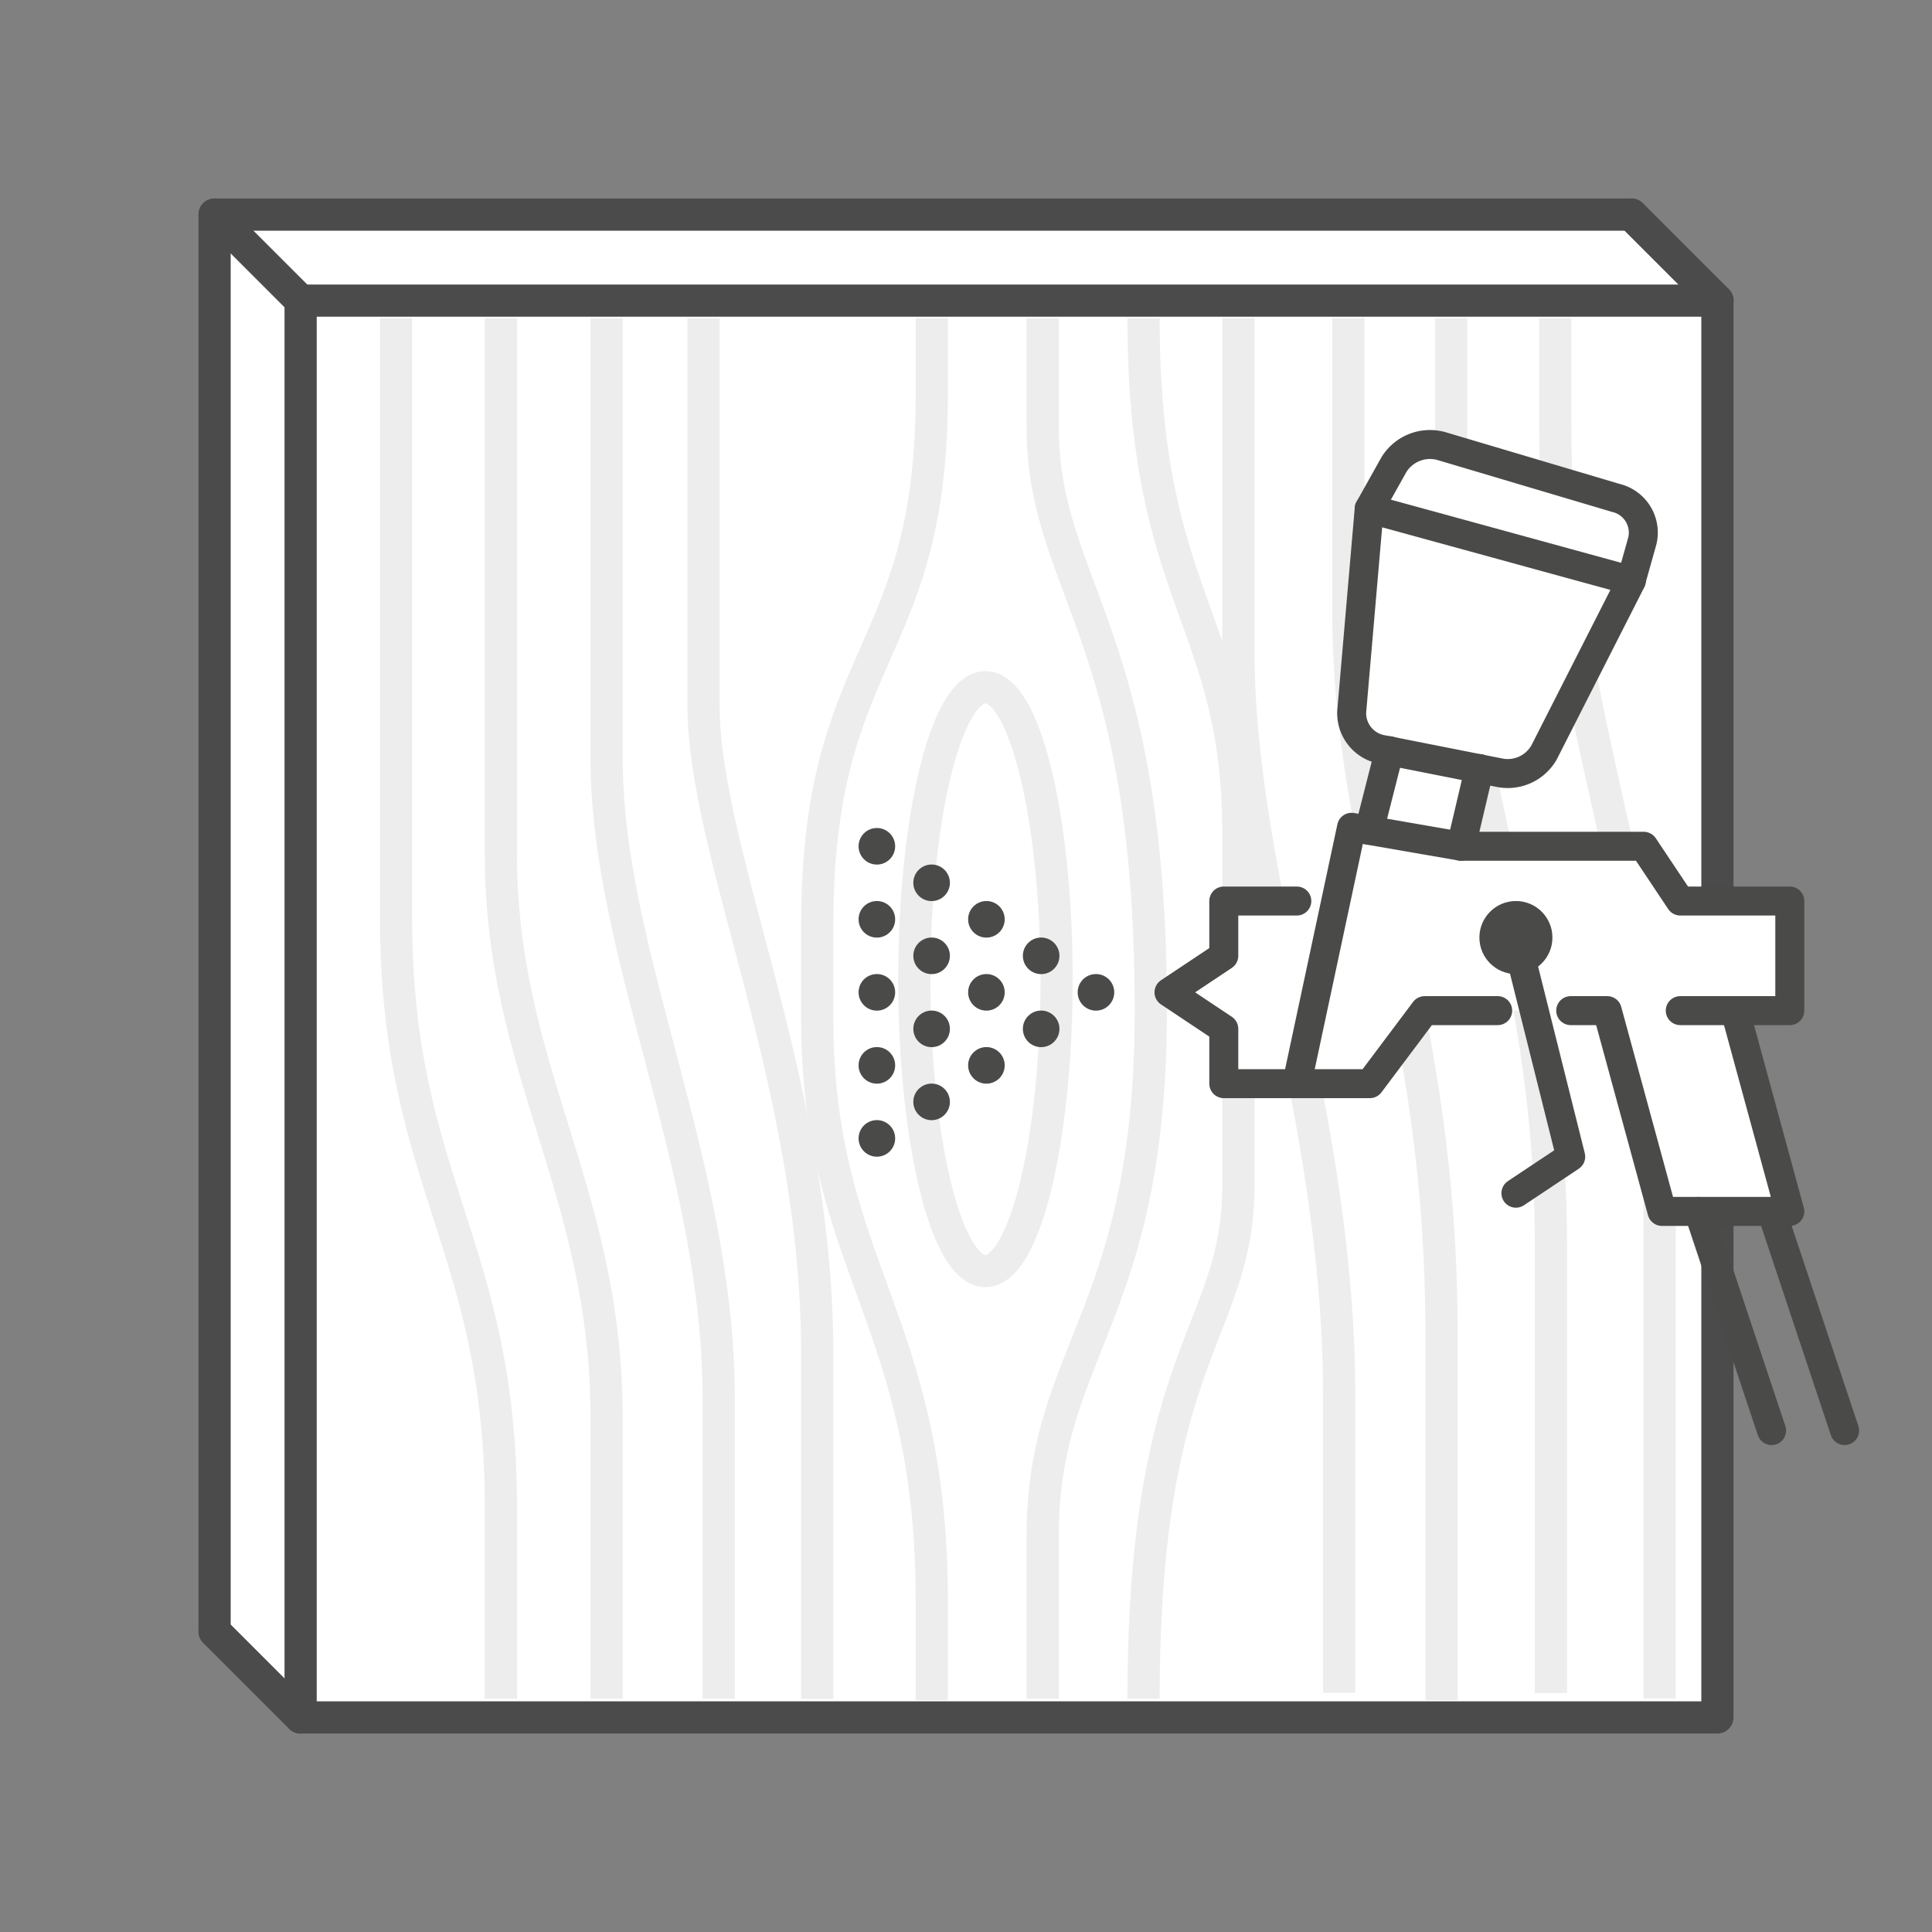
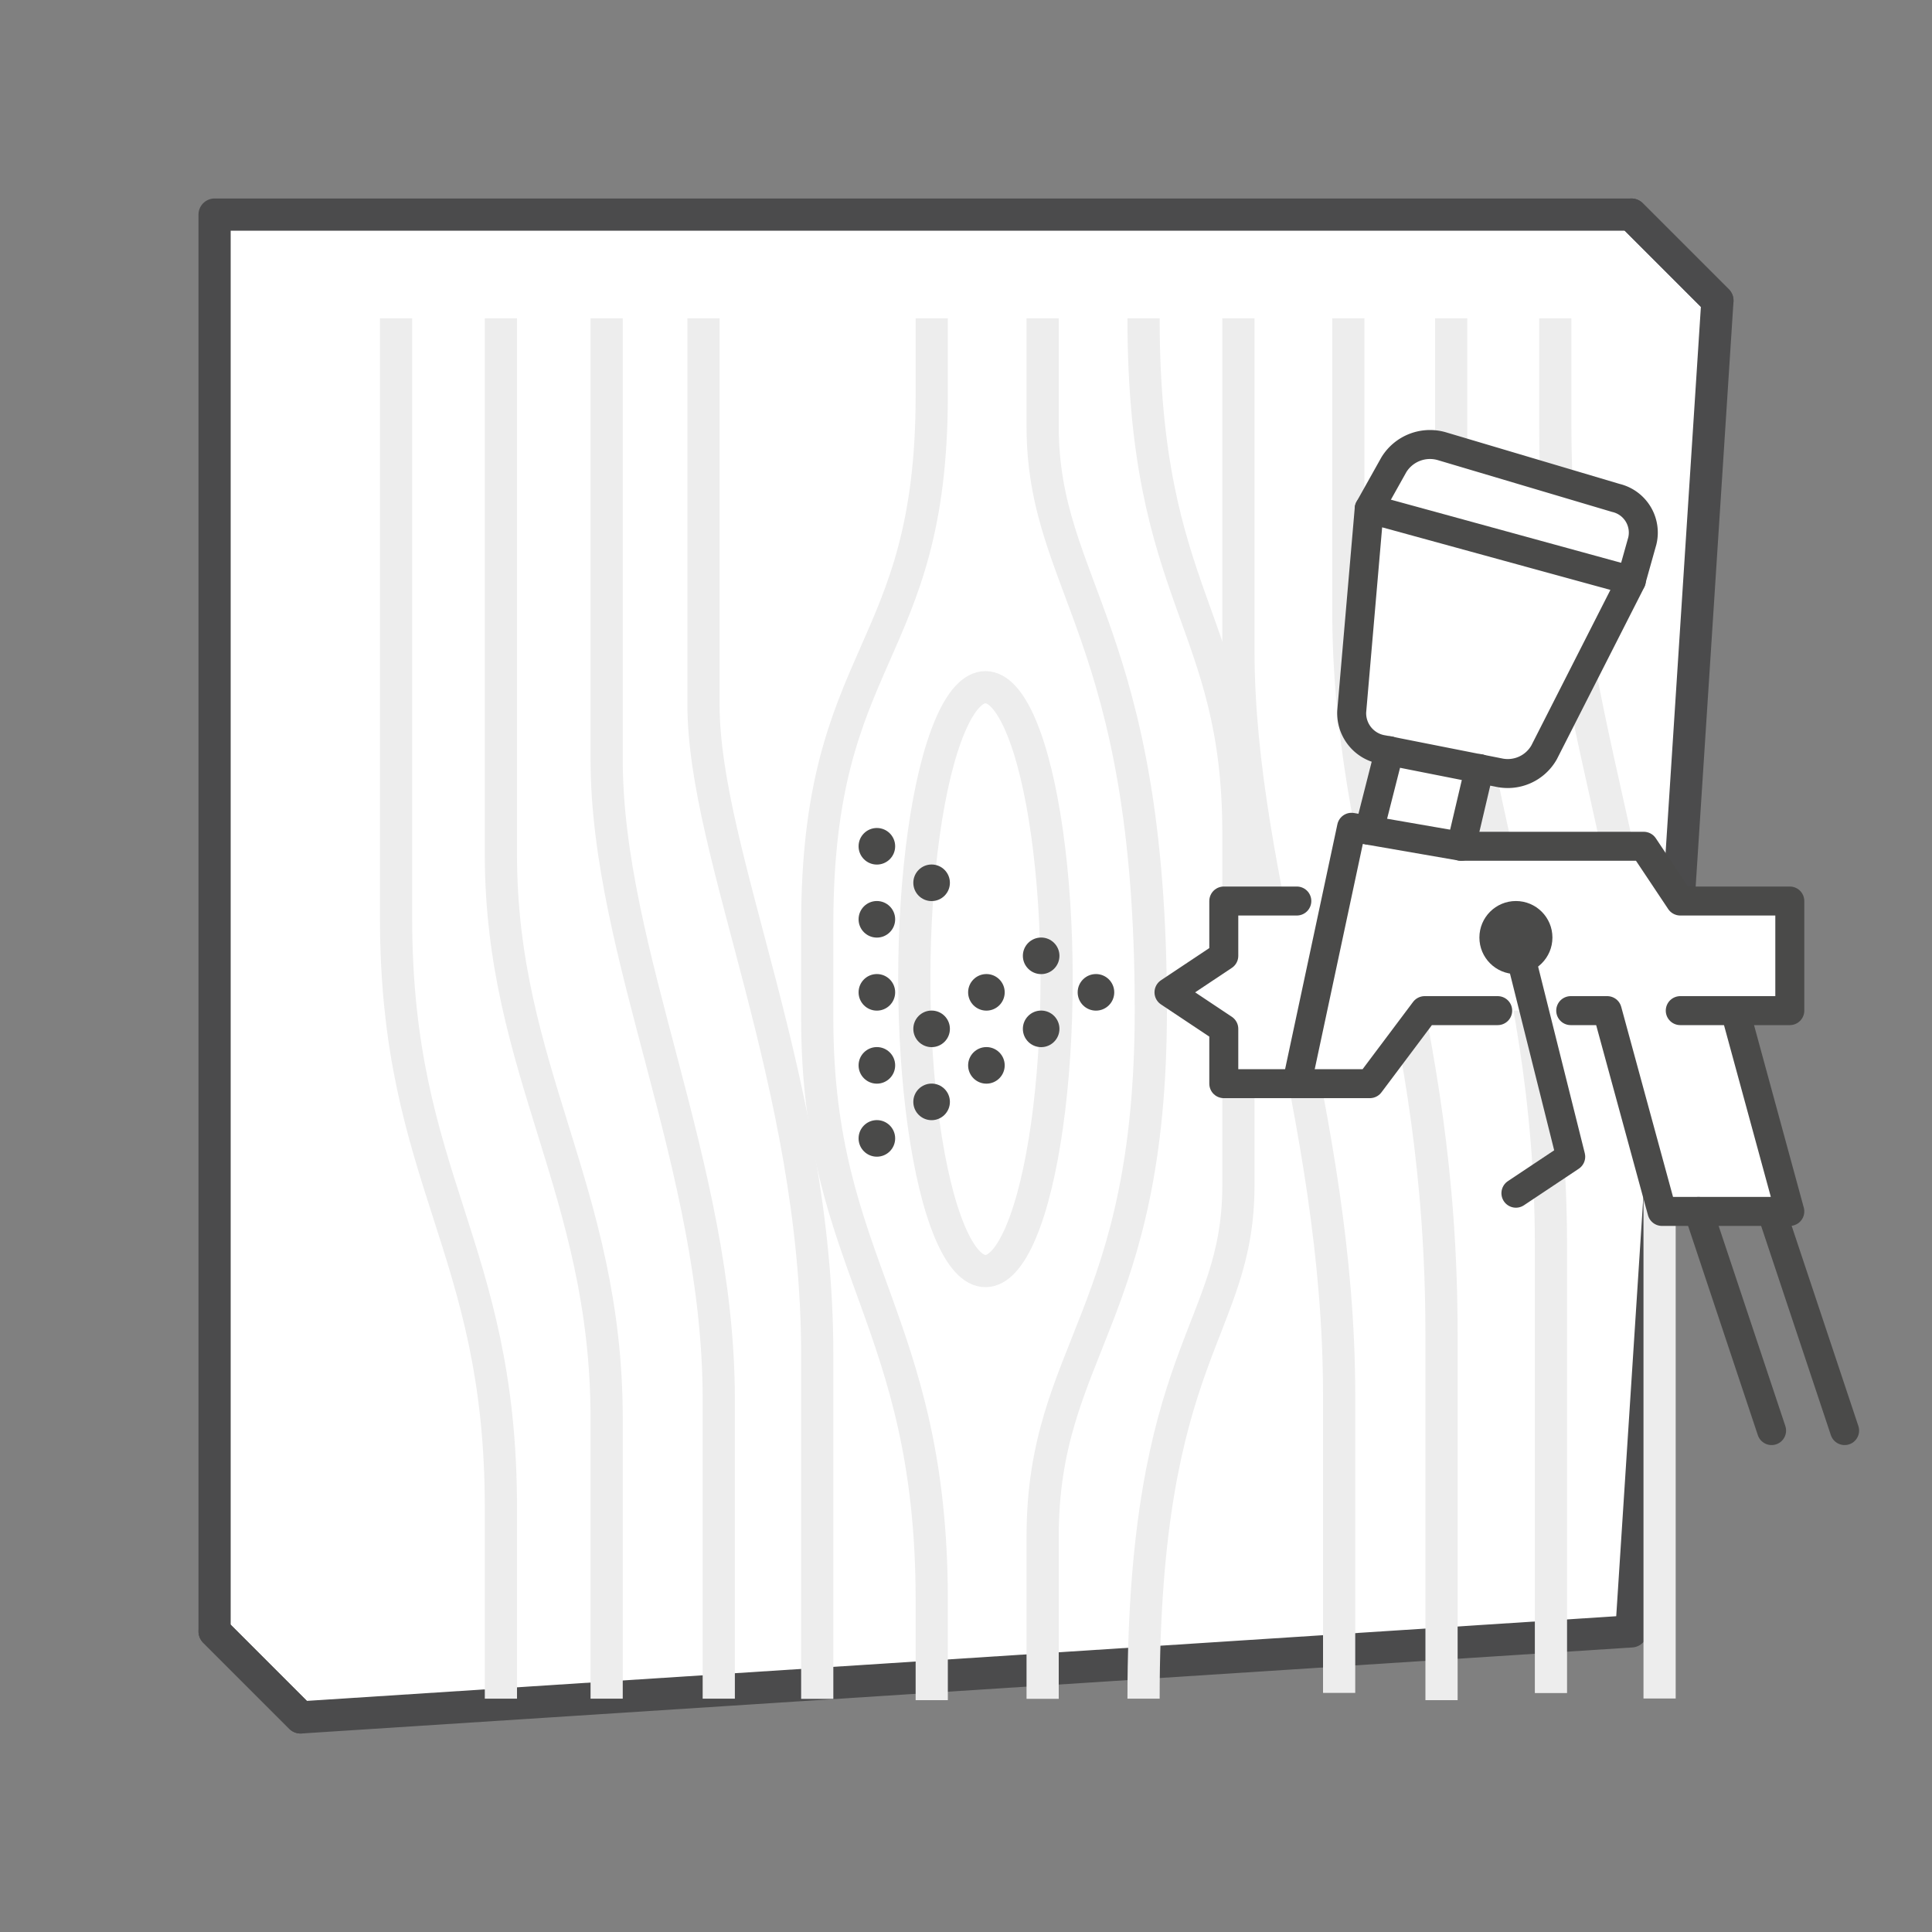
<svg xmlns="http://www.w3.org/2000/svg" id="Layer_1" data-name="Layer 1" viewBox="0 0 300 300">
  <rect x="0" y="0" width="300" height="300" fill="#808080" stroke="none" />
  <defs>
    <style>.cls-1,.cls-3{fill:#fff;}.cls-1{stroke:#4b4b4c;}.cls-1,.cls-4{stroke-linecap:round;}.cls-1,.cls-2,.cls-4{stroke-linejoin:round;}.cls-1,.cls-2{stroke-width:5px;}.cls-2,.cls-4{fill:none;}.cls-2{stroke:#ededed;}.cls-4{stroke:#4a4a49;stroke-width:4.5px;}.cls-5{fill:#4a4a49;}</style>
  </defs>
  <polygon class="cls-1" points="253.32 253.32 46.68 266.68 33.32 253.32 33.32 33.32 253.32 33.32 266.68 46.68 253.32 253.32" />
-   <rect class="cls-1" x="46.68" y="46.68" width="220" height="220" />
-   <line class="cls-1" x1="46.68" y1="46.68" x2="33.32" y2="33.32" />
  <line class="cls-1" x1="46.68" y1="266.68" x2="33.32" y2="253.32" />
  <line class="cls-1" x1="266.68" y1="46.68" x2="253.32" y2="33.32" />
  <path class="cls-2" d="M77.78,49.43v83.26c0,33.62,16.42,52.1,16.42,87.58v43.5" />
  <path class="cls-2" d="M94.2,49.43V117.9c0,30.31,17.41,63.2,17.41,99.41v46.46" />
  <path class="cls-2" d="M109.24,49.43v60c0,23.29,17.66,58.76,17.66,100.89v53.48" />
  <path class="cls-2" d="M77.78,263.77V234.12c0-40.89-16.28-50.68-16.28-91.58V49.43" />
  <ellipse class="cls-2" cx="153.02" cy="152.04" rx="11.05" ry="45.33" />
  <path class="cls-2" d="M161.9,49.43V66.17c0,25.13,16.8,31.78,16.8,90.63,0,47.82-16.8,52.75-16.8,81.82v25.17" />
  <path class="cls-2" d="M177.57,49.43c0,43.84,14.73,46.67,14.73,79.93v54.69c0,22.91-14.73,25.5-14.73,79.72" />
  <path class="cls-2" d="M144.68,264V248.48c0-43.86-17.78-51.85-17.78-90.31V143.53c0-42.65,17.78-41.28,17.78-82.16V49.43" />
  <path class="cls-2" d="M209.37,49.43V94.75c0,38.43,14.47,62,14.47,112.53V264" />
  <path class="cls-2" d="M225.34,49.43V79.92c0,41.93,15.49,67.55,15.49,113.41V262.9" />
  <path class="cls-2" d="M241.51,49.43V66.54c0,43.6,16.19,72.43,16.19,116v81.2" />
  <path class="cls-2" d="M192.3,49.43V101c0,35.76,15.64,72.06,15.64,115.67v46.2" />
  <polygon class="cls-3" points="277.92 139.91 260.91 139.91 255.24 131.41 226.88 131.41 209.87 128.46 207.43 139.91 190.03 139.91 190.03 148.42 181.52 154.09 190.03 159.76 190.03 168.27 212.71 168.27 221.22 156.93 232.56 156.93 243.9 156.93 249.57 156.93 258.07 188.11 277.92 188.11 269.42 156.93 277.92 156.93 277.92 139.91" />
  <path class="cls-3" d="M251,77.33l-26.92-8a6.58,6.58,0,0,0-7.59,2.81L212.61,79l-2.72,31.52a5.71,5.71,0,0,0,4.89,5.88l17.93,3.56a6.49,6.49,0,0,0,7.06-3.14l13.55-26.63L255.05,84A5.53,5.53,0,0,0,251,77.33Z" />
  <polyline class="cls-4" points="201.37 139.91 190.03 139.91 190.03 148.42 181.52 154.09 190.03 159.76 190.03 168.27 212.71 168.27 221.22 156.93 232.56 156.93" />
  <polyline class="cls-4" points="201.37 168.27 209.87 128.46 226.88 131.41 255.24 131.41 260.91 139.91 277.92 139.91 277.92 156.93 260.91 156.93" />
  <path class="cls-4" d="M253.32,90.16,212.61,79l-2.72,31.52a5.73,5.73,0,0,0,4.89,5.89l17.93,3.55a6.49,6.49,0,0,0,7.06-3.14Z" />
  <polyline class="cls-4" points="243.9 156.93 249.57 156.93 258.07 188.11 277.92 188.11 269.42 156.93" />
  <circle class="cls-5" cx="235.39" cy="145.58" r="5.67" />
  <polyline class="cls-4" points="235.39 145.58 243.9 179.61 235.39 185.28" />
  <line class="cls-4" x1="275.09" y1="188.11" x2="286.43" y2="222.14" />
  <line class="cls-4" x1="263.75" y1="188.11" x2="275.09" y2="222.14" />
  <line class="cls-4" x1="215.75" y1="116.57" x2="212.61" y2="128.93" />
  <line class="cls-4" x1="229.72" y1="119.34" x2="226.88" y2="131.41" />
  <path class="cls-4" d="M212.61,79l3.83-6.84A6.58,6.58,0,0,1,224,69.32l26.92,8a5.53,5.53,0,0,1,4.1,6.67l-1.73,6.16" />
  <circle class="cls-5" cx="170.18" cy="154.09" r="2.84" />
  <circle class="cls-5" cx="153.17" cy="154.09" r="2.84" />
  <circle class="cls-5" cx="161.67" cy="148.42" r="2.84" />
-   <circle class="cls-5" cx="153.17" cy="142.75" r="2.84" />
  <circle class="cls-5" cx="153.17" cy="165.43" r="2.84" />
  <circle class="cls-5" cx="136.16" cy="154.09" r="2.84" />
  <circle class="cls-5" cx="136.16" cy="142.75" r="2.84" />
  <circle class="cls-5" cx="136.16" cy="131.41" r="2.84" />
  <circle class="cls-5" cx="136.16" cy="176.77" r="2.84" />
  <circle class="cls-5" cx="136.16" cy="165.43" r="2.84" />
  <circle class="cls-5" cx="161.67" cy="159.76" r="2.84" />
-   <circle class="cls-5" cx="144.66" cy="148.42" r="2.84" />
  <circle class="cls-5" cx="144.66" cy="137.08" r="2.84" />
  <circle class="cls-5" cx="144.66" cy="159.76" r="2.84" />
  <circle class="cls-5" cx="144.66" cy="171.1" r="2.84" />
</svg>